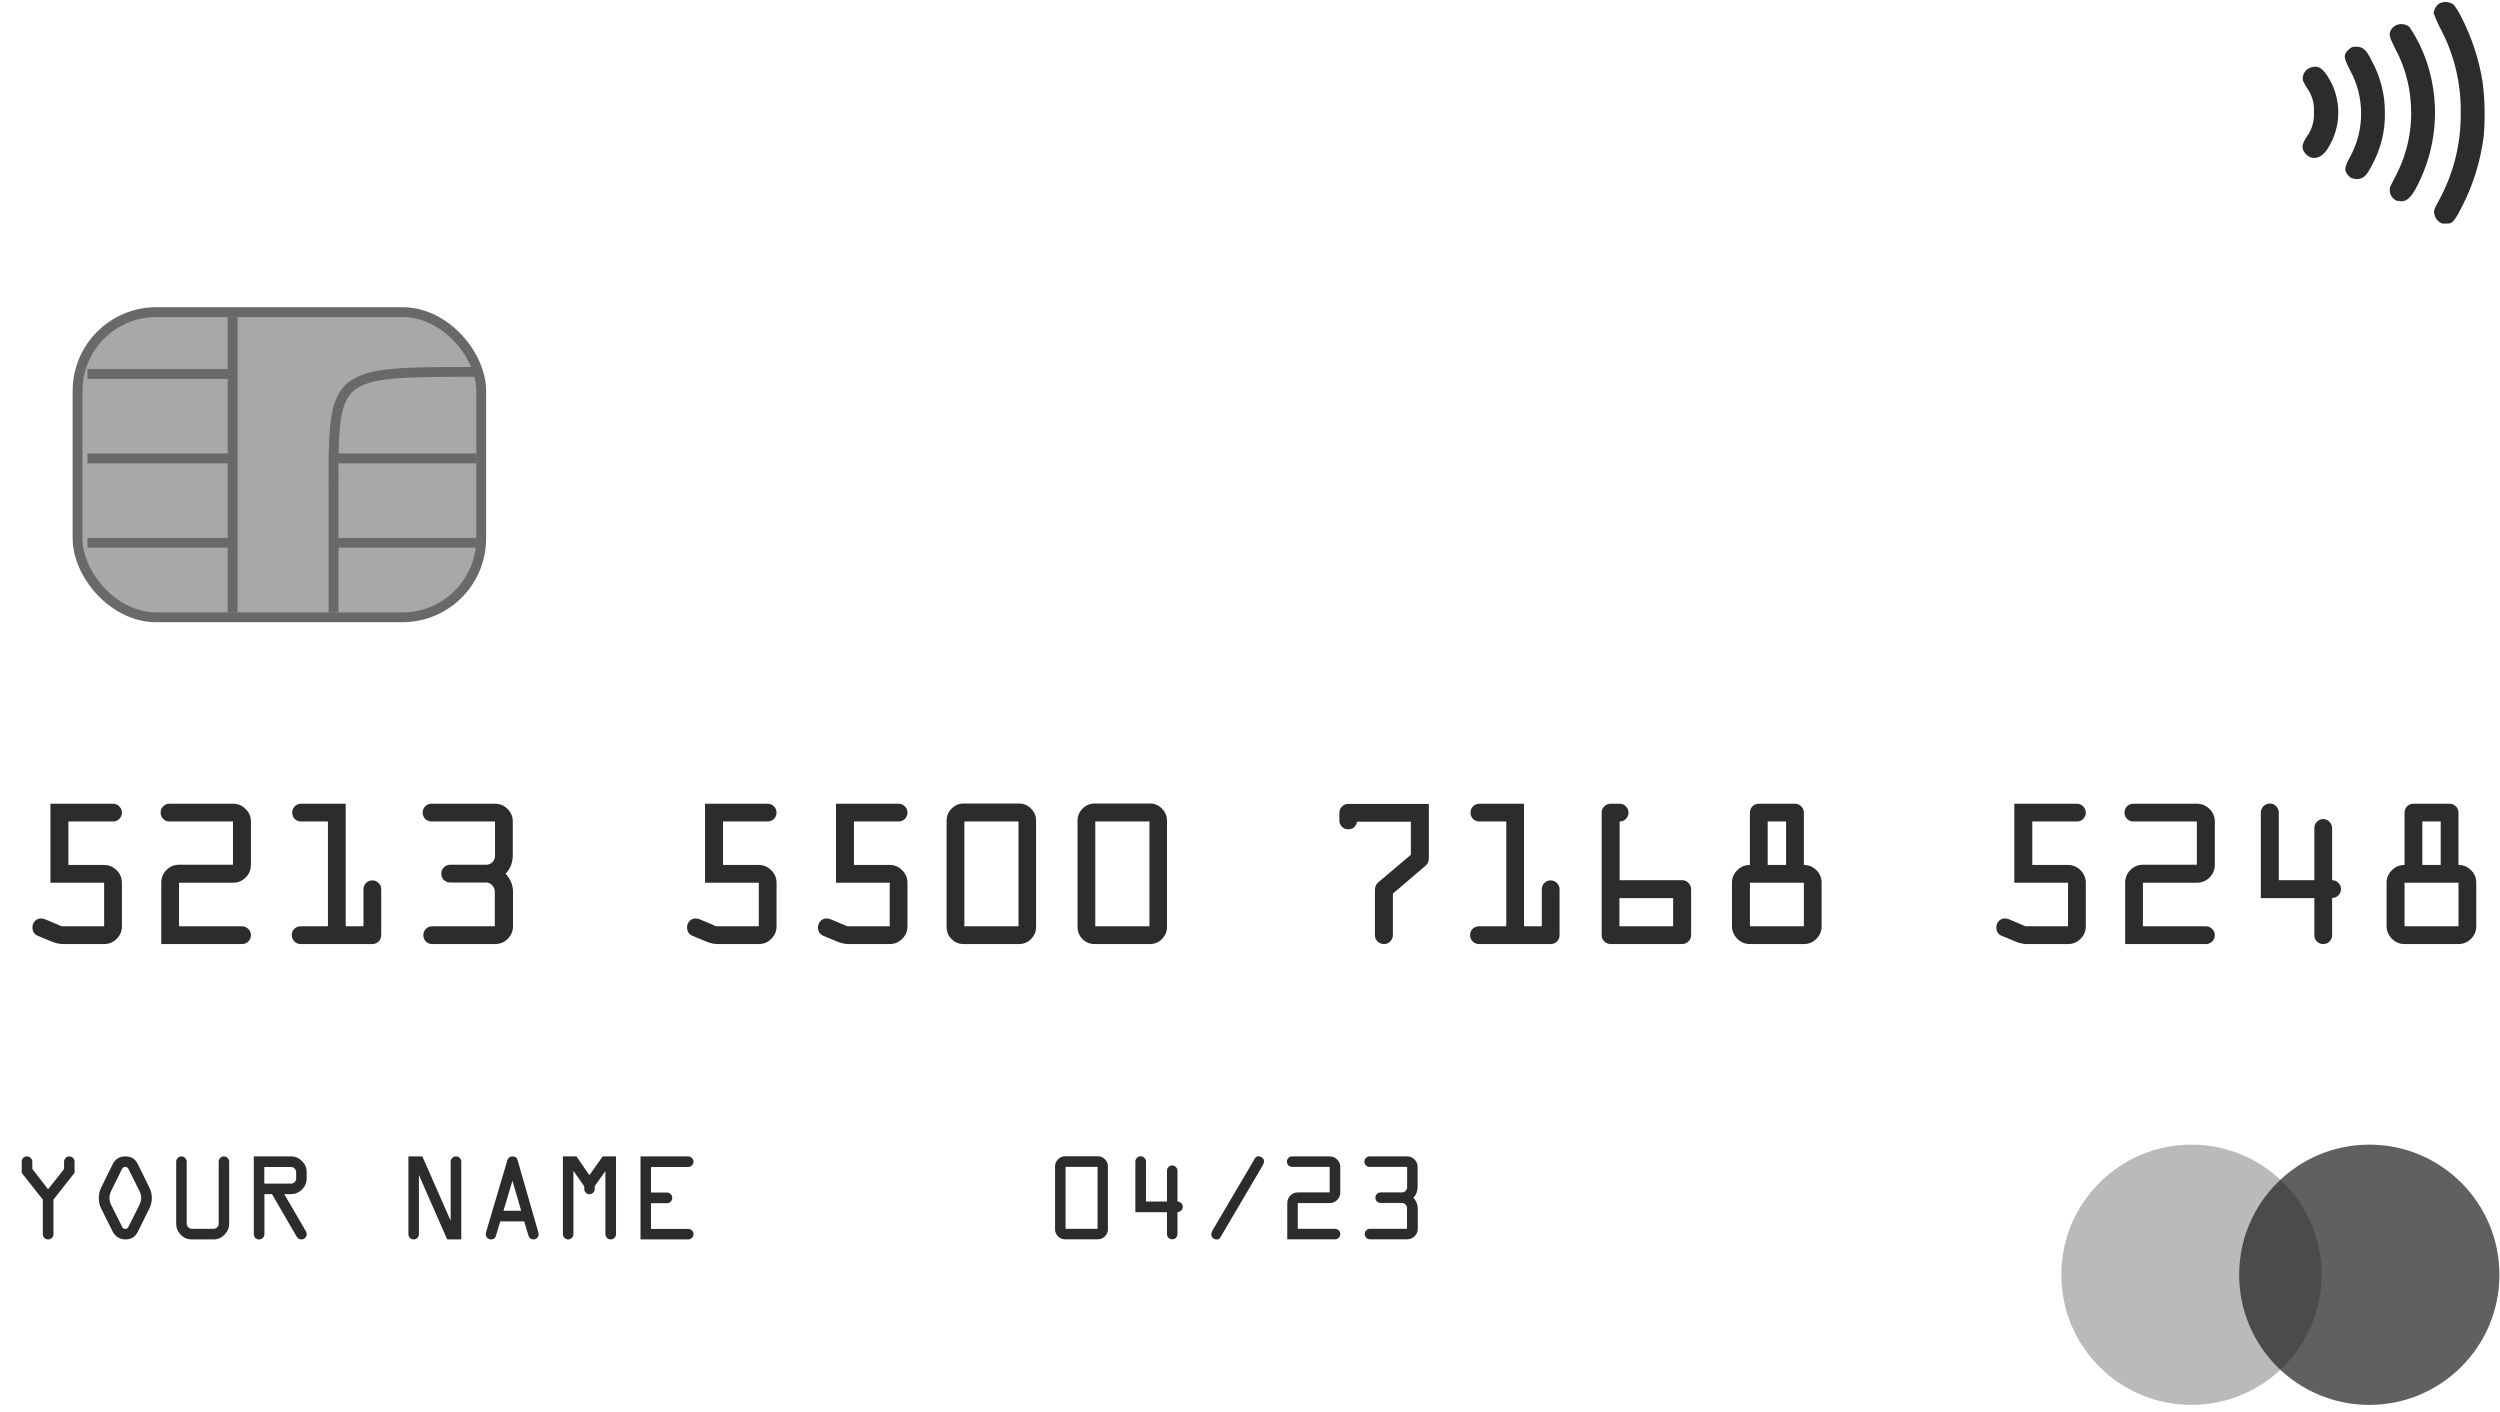
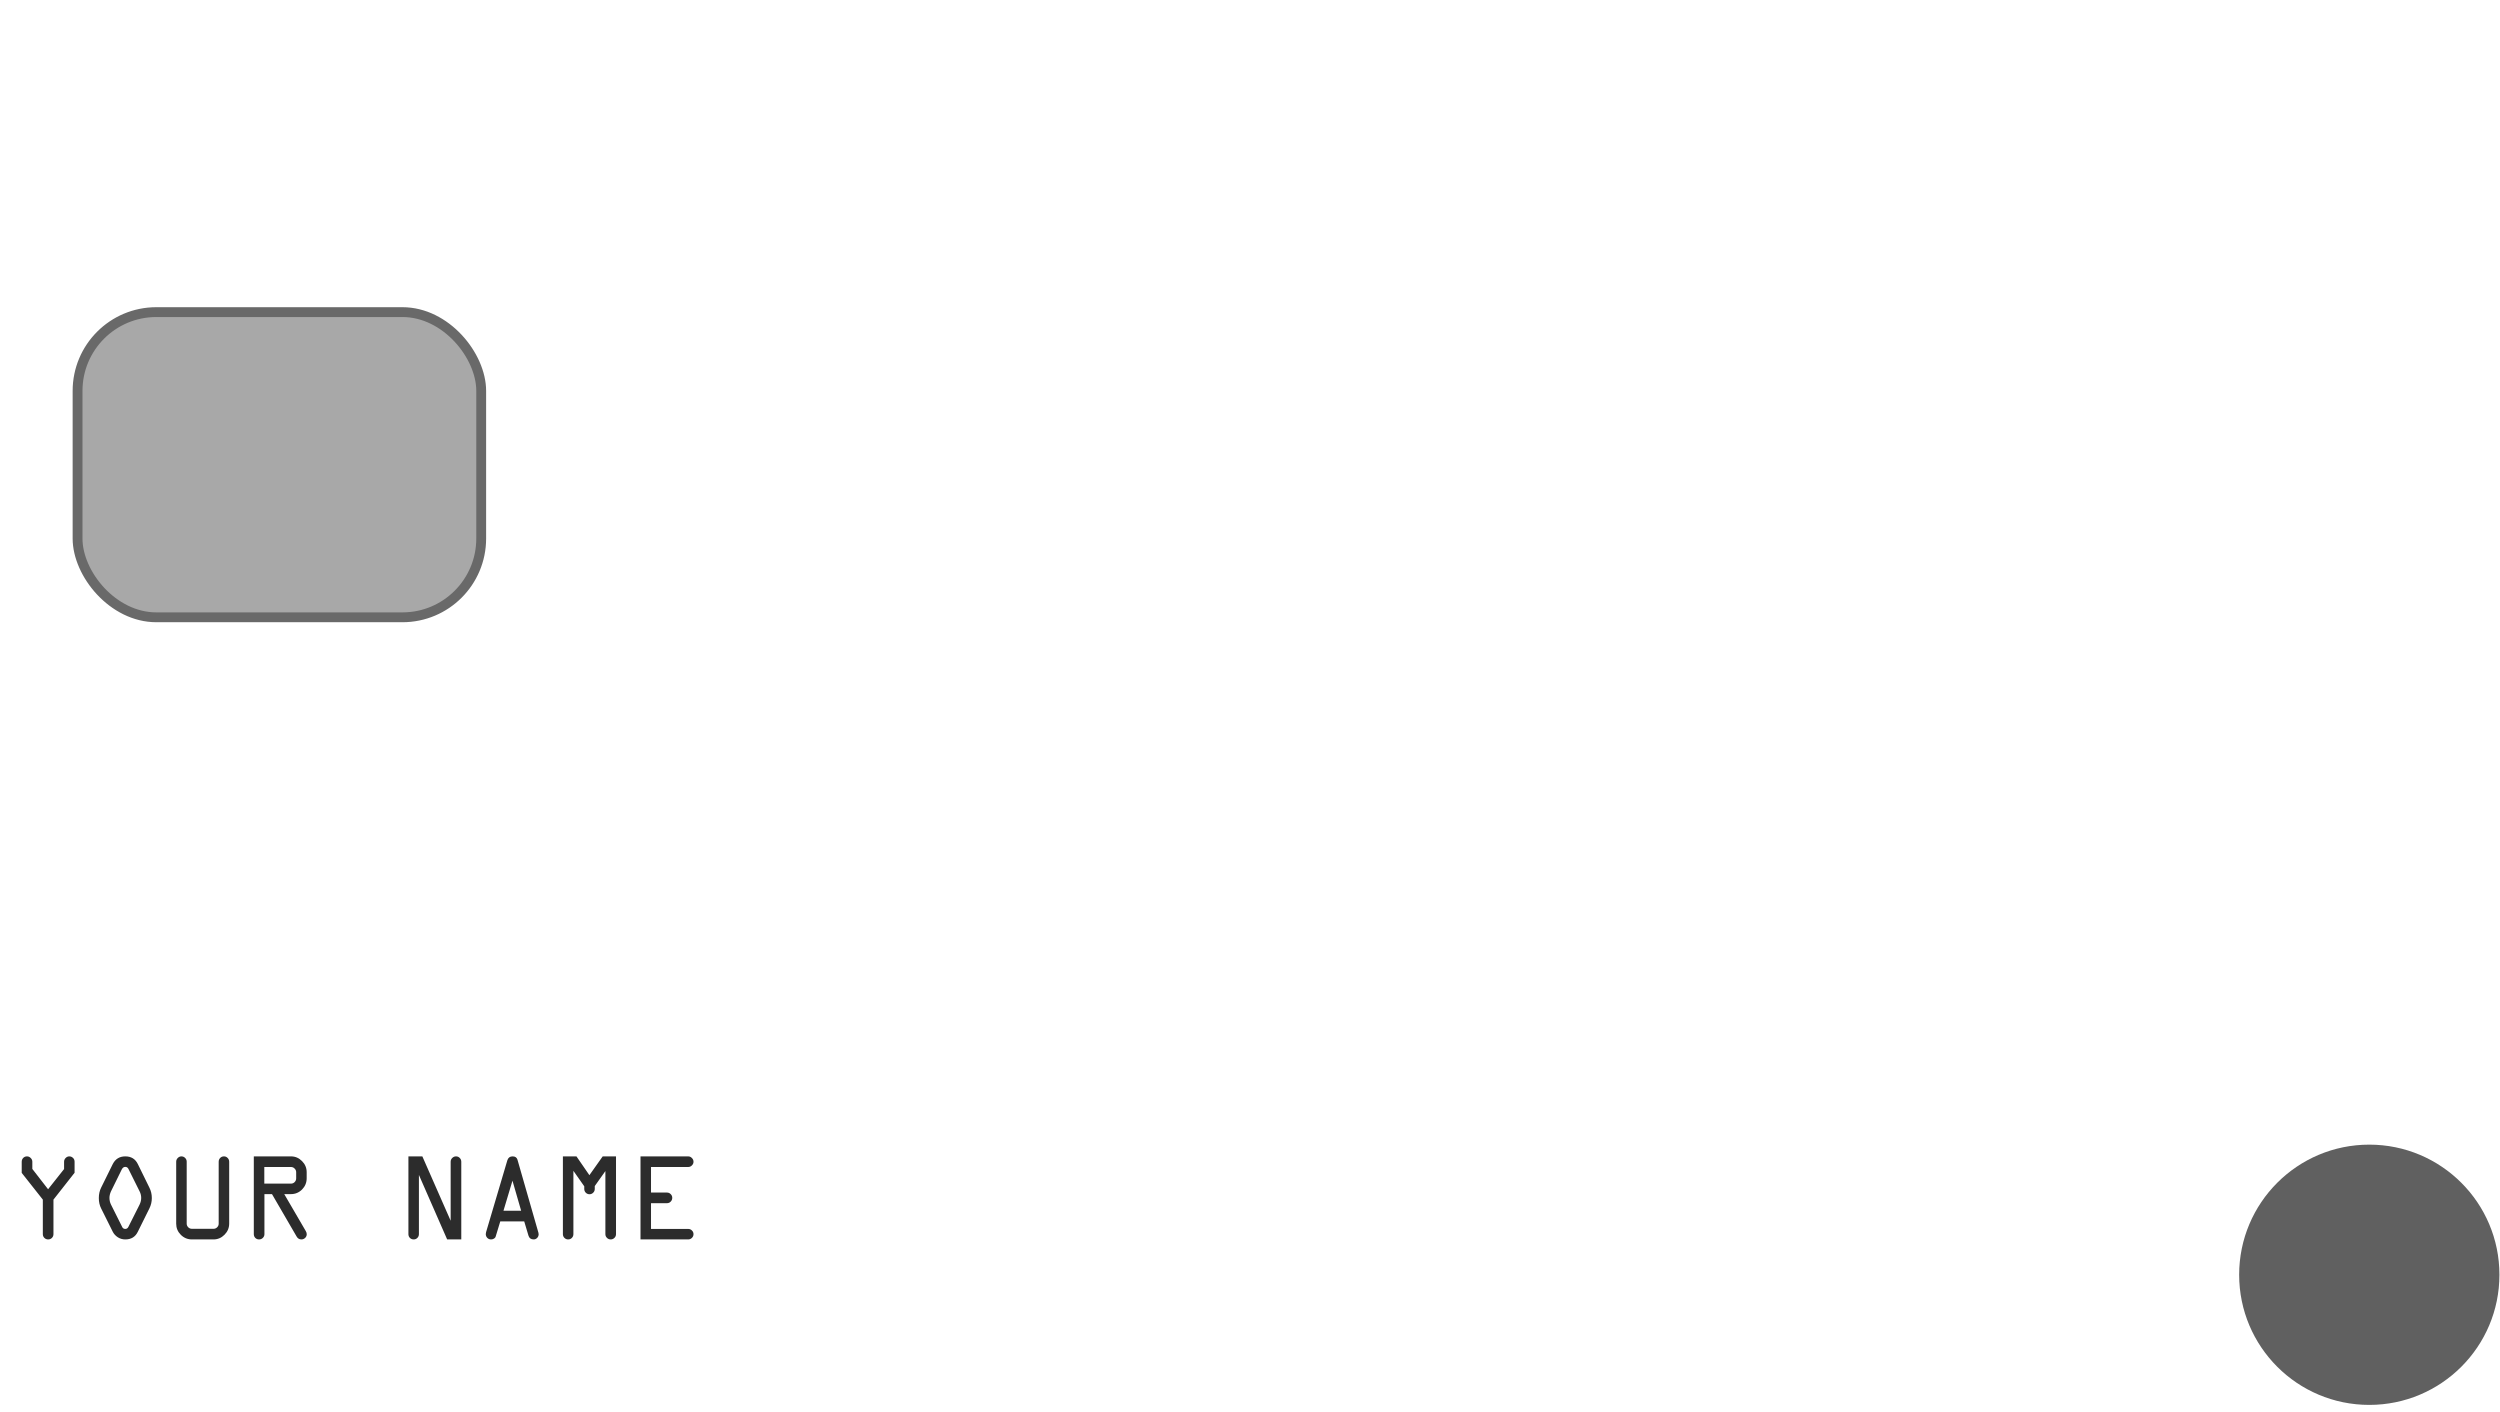
<svg xmlns="http://www.w3.org/2000/svg" width="285" height="161" viewBox="0 0 285 161" fill="none">
  <rect x="8.842" y="35.581" width="46.015" height="34.792" rx="8.979" fill="#A8A8A8" stroke="#696969" stroke-width="1.122" />
-   <path d="M26.519 36.142L26.519 69.812M9.965 42.636H26.8M9.965 52.255H26.8M9.965 61.875H26.8M37.462 52.255H54.297M37.462 61.875H54.297M38.023 69.812C38.023 69.812 38.023 68.599 38.023 55.497C38.023 42.395 38.023 42.395 54.297 42.395" stroke="#696969" stroke-width="1.122" />
-   <path d="M7.183 105.597H11.873V100.63H5.748V91.624H12.886C13.159 91.624 13.396 91.724 13.597 91.925C13.798 92.126 13.898 92.363 13.898 92.637C13.898 92.918 13.798 93.159 13.597 93.36C13.404 93.553 13.167 93.649 12.886 93.649H7.798V98.605H11.873C12.419 98.605 12.894 98.805 13.296 99.207C13.697 99.609 13.898 100.083 13.898 100.63V105.597C13.898 106.152 13.697 106.63 13.296 107.032C12.902 107.426 12.428 107.622 11.873 107.622H7.183C6.765 107.622 6.319 107.522 5.845 107.321L4.314 106.682C3.904 106.513 3.699 106.192 3.699 105.718C3.699 105.436 3.791 105.199 3.976 105.006C4.161 104.805 4.386 104.705 4.651 104.705C4.852 104.705 5.085 104.765 5.35 104.886L6.689 105.452C6.849 105.549 7.014 105.597 7.183 105.597ZM27.594 107.622H18.383V100.63C18.383 100.067 18.58 99.585 18.974 99.183C19.376 98.781 19.854 98.58 20.409 98.58H26.557V93.649H19.324C19.034 93.649 18.793 93.553 18.6 93.36C18.407 93.159 18.311 92.918 18.311 92.637C18.311 92.355 18.407 92.118 18.6 91.925C18.793 91.724 19.034 91.624 19.324 91.624H26.557C27.12 91.624 27.602 91.825 28.004 92.227C28.406 92.621 28.607 93.095 28.607 93.649V98.58C28.607 99.151 28.406 99.637 28.004 100.039C27.602 100.433 27.12 100.63 26.557 100.63H20.409V105.597H27.594C27.867 105.597 28.105 105.698 28.305 105.898C28.506 106.091 28.607 106.328 28.607 106.61C28.607 106.891 28.506 107.132 28.305 107.333C28.105 107.526 27.867 107.622 27.594 107.622ZM34.273 105.597H37.384V93.649H34.322C34.04 93.649 33.799 93.553 33.598 93.36C33.405 93.159 33.309 92.918 33.309 92.637C33.309 92.355 33.405 92.118 33.598 91.925C33.799 91.724 34.04 91.624 34.322 91.624H39.409V105.597H41.435V101.377C41.435 101.104 41.531 100.867 41.724 100.666C41.925 100.465 42.166 100.365 42.447 100.365C42.729 100.365 42.966 100.465 43.159 100.666C43.36 100.859 43.46 101.096 43.46 101.377V106.61C43.46 106.891 43.36 107.132 43.159 107.333C42.966 107.526 42.729 107.622 42.447 107.622H34.273C33.992 107.622 33.751 107.522 33.55 107.321C33.357 107.112 33.261 106.867 33.261 106.586C33.261 106.312 33.357 106.079 33.55 105.886C33.751 105.694 33.992 105.597 34.273 105.597ZM58.458 93.649V97.447C58.458 98.331 58.185 99.046 57.638 99.593C58.201 100.22 58.482 100.903 58.482 101.643V105.597C58.482 106.152 58.281 106.63 57.879 107.032C57.477 107.426 56.995 107.622 56.433 107.622H49.271C48.99 107.622 48.749 107.526 48.548 107.333C48.355 107.132 48.258 106.891 48.258 106.61C48.258 106.328 48.355 106.091 48.548 105.898C48.749 105.698 48.99 105.597 49.271 105.597H56.408V101.643C56.408 101.361 56.308 101.12 56.107 100.919C55.914 100.71 55.677 100.606 55.396 100.606H51.321C51.039 100.606 50.798 100.509 50.597 100.316C50.404 100.124 50.308 99.882 50.308 99.593C50.308 99.312 50.404 99.075 50.597 98.882C50.798 98.681 51.039 98.58 51.321 98.58H55.42C55.693 98.58 55.93 98.484 56.131 98.291C56.332 98.09 56.433 97.849 56.433 97.568V93.649H49.199C48.917 93.649 48.676 93.553 48.475 93.36C48.283 93.159 48.186 92.918 48.186 92.637C48.186 92.355 48.283 92.118 48.475 91.925C48.676 91.724 48.917 91.624 49.199 91.624H56.433C56.995 91.624 57.473 91.825 57.867 92.227C58.261 92.621 58.458 93.095 58.458 93.649ZM81.811 105.597H86.501V100.63H80.376V91.624H87.513C87.787 91.624 88.024 91.724 88.225 91.925C88.426 92.126 88.526 92.363 88.526 92.637C88.526 92.918 88.426 93.159 88.225 93.36C88.032 93.553 87.795 93.649 87.513 93.649H82.426V98.605H86.501C87.047 98.605 87.522 98.805 87.923 99.207C88.325 99.609 88.526 100.083 88.526 100.63V105.597C88.526 106.152 88.325 106.63 87.923 107.032C87.529 107.426 87.055 107.622 86.501 107.622H81.811C81.393 107.622 80.947 107.522 80.473 107.321L78.942 106.682C78.532 106.513 78.327 106.192 78.327 105.718C78.327 105.436 78.419 105.199 78.604 105.006C78.789 104.805 79.014 104.705 79.279 104.705C79.48 104.705 79.713 104.765 79.978 104.886L81.317 105.452C81.477 105.549 81.642 105.597 81.811 105.597ZM96.736 105.597H101.426V100.63H95.302V91.624H102.439C102.712 91.624 102.949 91.724 103.15 91.925C103.351 92.126 103.452 92.363 103.452 92.637C103.452 92.918 103.351 93.159 103.15 93.36C102.957 93.553 102.72 93.649 102.439 93.649H97.351V98.605H101.426C101.973 98.605 102.447 98.805 102.849 99.207C103.251 99.609 103.452 100.083 103.452 100.63V105.597C103.452 106.152 103.251 106.63 102.849 107.032C102.455 107.426 101.981 107.622 101.426 107.622H96.736C96.319 107.622 95.872 107.522 95.398 107.321L93.867 106.682C93.457 106.513 93.252 106.192 93.252 105.718C93.252 105.436 93.345 105.199 93.529 105.006C93.714 104.805 93.939 104.705 94.205 104.705C94.406 104.705 94.639 104.765 94.904 104.886L96.242 105.452C96.403 105.549 96.568 105.597 96.736 105.597ZM107.912 105.669V93.553C107.912 93.022 108.105 92.564 108.491 92.178C108.877 91.793 109.335 91.6 109.866 91.6H116.183C116.705 91.6 117.156 91.793 117.533 92.178C117.919 92.564 118.112 93.022 118.112 93.553V105.669C118.112 106.208 117.919 106.67 117.533 107.056C117.156 107.434 116.697 107.622 116.159 107.622H109.866C109.319 107.622 108.857 107.434 108.479 107.056C108.101 106.67 107.912 106.208 107.912 105.669ZM116.111 105.597V93.649H109.938V105.597H116.111ZM122.838 105.669V93.553C122.838 93.022 123.031 92.564 123.417 92.178C123.803 91.793 124.261 91.6 124.791 91.6H131.109C131.631 91.6 132.081 91.793 132.459 92.178C132.845 92.564 133.038 93.022 133.038 93.553V105.669C133.038 106.208 132.845 106.67 132.459 107.056C132.081 107.434 131.623 107.622 131.084 107.622H124.791C124.245 107.622 123.782 107.434 123.405 107.056C123.027 106.67 122.838 106.208 122.838 105.669ZM131.036 105.597V93.649H124.863V105.597H131.036ZM152.689 93.529V92.661C152.689 92.379 152.786 92.142 152.979 91.949C153.179 91.749 153.421 91.648 153.702 91.648H162.889V97.869C162.889 98.199 162.764 98.472 162.515 98.689L158.79 101.872V106.586C158.79 106.867 158.689 107.112 158.488 107.321C158.295 107.522 158.058 107.622 157.777 107.622C157.496 107.622 157.25 107.522 157.041 107.321C156.841 107.12 156.74 106.883 156.74 106.61V101.498C156.74 101.112 156.861 100.815 157.102 100.606L160.839 97.447V93.674H154.715C154.57 94.252 154.232 94.541 153.702 94.541C153.421 94.541 153.179 94.445 152.979 94.252C152.786 94.051 152.689 93.81 152.689 93.529ZM168.603 105.597H171.714V93.649H168.652C168.37 93.649 168.129 93.553 167.928 93.36C167.735 93.159 167.639 92.918 167.639 92.637C167.639 92.355 167.735 92.118 167.928 91.925C168.129 91.724 168.37 91.624 168.652 91.624H173.739V105.597H175.765V101.377C175.765 101.104 175.861 100.867 176.054 100.666C176.255 100.465 176.496 100.365 176.777 100.365C177.059 100.365 177.296 100.465 177.489 100.666C177.69 100.859 177.79 101.096 177.79 101.377V106.61C177.79 106.891 177.69 107.132 177.489 107.333C177.296 107.526 177.059 107.622 176.777 107.622H168.603C168.322 107.622 168.081 107.522 167.88 107.321C167.687 107.112 167.591 106.867 167.591 106.586C167.591 106.312 167.687 106.079 167.88 105.886C168.081 105.694 168.322 105.597 168.603 105.597ZM183.625 91.624H184.638C184.919 91.624 185.156 91.724 185.349 91.925C185.55 92.126 185.651 92.363 185.651 92.637C185.651 92.918 185.55 93.159 185.349 93.36C185.156 93.553 184.919 93.649 184.638 93.649V100.341H191.775C192.049 100.341 192.286 100.445 192.487 100.654C192.688 100.855 192.788 101.096 192.788 101.377V106.61C192.788 106.891 192.684 107.132 192.475 107.333C192.274 107.526 192.033 107.622 191.751 107.622H183.625C183.344 107.622 183.099 107.522 182.89 107.321C182.689 107.12 182.589 106.883 182.589 106.61V92.637C182.589 92.355 182.689 92.118 182.89 91.925C183.091 91.724 183.336 91.624 183.625 91.624ZM184.614 102.39V105.597H190.739V102.39H184.614ZM197.442 105.573V100.63C197.442 100.075 197.643 99.601 198.045 99.207C198.446 98.805 198.929 98.605 199.491 98.605V92.637C199.491 92.355 199.588 92.118 199.781 91.925C199.974 91.724 200.215 91.624 200.504 91.624H204.627C204.909 91.624 205.146 91.724 205.339 91.925C205.539 92.118 205.64 92.355 205.64 92.637V98.605C206.187 98.605 206.661 98.801 207.063 99.195C207.464 99.581 207.665 100.059 207.665 100.63V105.597C207.665 106.152 207.464 106.63 207.063 107.032C206.661 107.426 206.187 107.622 205.64 107.622H199.491C198.921 107.622 198.434 107.414 198.033 106.996C197.639 106.578 197.442 106.103 197.442 105.573ZM201.517 93.649V98.605H203.615V93.649H201.517ZM199.491 100.63V105.597H205.64V100.63H199.491ZM231.066 105.597H235.756V100.63H229.632V91.624H236.769C237.042 91.624 237.279 91.724 237.48 91.925C237.681 92.126 237.782 92.363 237.782 92.637C237.782 92.918 237.681 93.159 237.48 93.36C237.287 93.553 237.05 93.649 236.769 93.649H231.681V98.605H235.756C236.303 98.605 236.777 98.805 237.179 99.207C237.581 99.609 237.782 100.083 237.782 100.63V105.597C237.782 106.152 237.581 106.63 237.179 107.032C236.785 107.426 236.311 107.622 235.756 107.622H231.066C230.649 107.622 230.202 107.522 229.728 107.321L228.197 106.682C227.787 106.513 227.582 106.192 227.582 105.718C227.582 105.436 227.675 105.199 227.86 105.006C228.044 104.805 228.269 104.705 228.535 104.705C228.736 104.705 228.969 104.765 229.234 104.886L230.572 105.452C230.733 105.549 230.898 105.597 231.066 105.597ZM251.478 107.622H242.267V100.63C242.267 100.067 242.464 99.585 242.857 99.183C243.259 98.781 243.738 98.58 244.292 98.58H250.441V93.649H243.207C242.918 93.649 242.677 93.553 242.484 93.36C242.291 93.159 242.194 92.918 242.194 92.637C242.194 92.355 242.291 92.118 242.484 91.925C242.677 91.724 242.918 91.624 243.207 91.624H250.441C251.003 91.624 251.486 91.825 251.888 92.227C252.289 92.621 252.49 93.095 252.49 93.649V98.58C252.49 99.151 252.289 99.637 251.888 100.039C251.486 100.433 251.003 100.63 250.441 100.63H244.292V105.597H251.478C251.751 105.597 251.988 105.698 252.189 105.898C252.39 106.091 252.49 106.328 252.49 106.61C252.49 106.891 252.39 107.132 252.189 107.333C251.988 107.526 251.751 107.622 251.478 107.622ZM263.835 106.61V102.39H257.735V92.637C257.735 92.355 257.835 92.114 258.036 91.913C258.245 91.704 258.49 91.6 258.772 91.6C259.045 91.6 259.282 91.704 259.483 91.913C259.684 92.114 259.784 92.355 259.784 92.637V100.341H263.835V94.409C263.835 94.128 263.932 93.886 264.125 93.686C264.325 93.477 264.567 93.372 264.848 93.372C265.129 93.372 265.366 93.477 265.559 93.686C265.76 93.886 265.861 94.128 265.861 94.409V100.341C266.142 100.341 266.379 100.441 266.572 100.642C266.773 100.835 266.873 101.072 266.873 101.353C266.873 101.635 266.773 101.876 266.572 102.077C266.379 102.27 266.142 102.366 265.861 102.366V106.61C265.861 106.891 265.76 107.132 265.559 107.333C265.358 107.526 265.121 107.622 264.848 107.622C264.567 107.622 264.325 107.526 264.125 107.333C263.932 107.132 263.835 106.891 263.835 106.61ZM272.07 105.573V100.63C272.07 100.075 272.271 99.601 272.672 99.207C273.074 98.805 273.556 98.605 274.119 98.605V92.637C274.119 92.355 274.216 92.118 274.408 91.925C274.601 91.724 274.842 91.624 275.132 91.624H279.255C279.536 91.624 279.773 91.724 279.966 91.925C280.167 92.118 280.268 92.355 280.268 92.637V98.605C280.814 98.605 281.289 98.801 281.69 99.195C282.092 99.581 282.293 100.059 282.293 100.63V105.597C282.293 106.152 282.092 106.63 281.69 107.032C281.289 107.426 280.814 107.622 280.268 107.622H274.119C273.548 107.622 273.062 107.414 272.66 106.996C272.266 106.578 272.07 106.103 272.07 105.573ZM276.145 93.649V98.605H278.242V93.649H276.145ZM274.119 100.63V105.597H280.268V100.63H274.119Z" fill="#2C2C2C" />
  <g style="mix-blend-mode:multiply" opacity="0.8">
-     <circle cx="249.825" cy="145.324" r="14.835" fill="#A9A9A9" />
-   </g>
+     </g>
  <g style="mix-blend-mode:multiply" opacity="0.7">
    <circle cx="270.099" cy="145.324" r="14.835" fill="#1C1C1C" />
  </g>
-   <path d="M278.405 25.48C277.921 25.285 277.576 24.848 277.495 24.33C277.438 24.031 277.495 23.825 277.956 22.997C279.683 19.892 280.569 16.386 280.523 12.833C280.569 9.384 279.729 6.015 278.071 2.991C277.829 2.485 277.611 2.002 277.426 1.485C277.495 1.048 277.714 0.646 278.071 0.404C278.589 0.128 279.222 0.186 279.694 0.508C280.017 0.922 280.293 1.336 280.523 1.819C281.762 4.188 282.606 6.743 283.022 9.384C283.286 11.465 283.321 13.58 283.125 15.673C282.768 18.363 281.974 20.962 280.754 23.388C280.017 24.859 279.602 25.48 279.165 25.48H278.405ZM273.385 22.939C272.729 22.755 272.315 22.088 272.453 21.422C272.453 21.284 272.81 20.651 273.132 20.007C274.491 17.397 275.078 14.454 274.813 11.522C274.652 9.418 274.042 7.372 273.04 5.521C272.315 4.072 272.269 3.842 272.695 3.221C273.201 2.658 274.042 2.577 274.663 3.06C275.492 4.279 276.148 5.613 276.632 7.015C278.106 11.373 277.875 16.121 275.987 20.306C275.02 22.479 274.341 23.181 273.385 22.882V22.939ZM268.205 20.375C268 20.283 267.818 20.147 267.672 19.976C267.527 19.805 267.422 19.603 267.364 19.387C267.364 19.157 267.364 18.858 267.882 17.938C268.726 16.41 269.169 14.693 269.169 12.948C269.169 11.203 268.726 9.486 267.882 7.958C267.134 6.509 267.134 6.211 267.744 5.659C267.963 5.406 268.285 5.279 268.631 5.325C269.367 5.325 269.782 5.682 270.403 6.981C271.382 8.776 271.889 10.789 271.877 12.833C271.923 14.914 271.417 16.983 270.415 18.812C269.793 20.019 269.482 20.306 268.861 20.41C268.642 20.433 268.412 20.41 268.205 20.306V20.375ZM263.358 17.926C262.978 17.742 262.678 17.432 262.529 17.029C262.414 16.627 262.529 16.282 262.989 15.546C263.565 14.764 263.841 13.799 263.784 12.833C263.864 11.856 263.599 10.89 263.035 10.085C262.844 9.795 262.675 9.492 262.529 9.177C262.402 8.453 262.886 7.763 263.68 7.625C264.302 7.51 264.739 7.774 265.315 8.648C266.132 9.889 266.567 11.342 266.567 12.827C266.567 14.312 266.132 15.765 265.315 17.006C264.728 17.892 264.06 18.156 263.369 17.926H263.358Z" fill="#2C2C2C" />
  <path d="M6.094 136.757V140.696C6.094 140.863 6.035 141.005 5.916 141.124C5.797 141.238 5.657 141.295 5.496 141.295C5.325 141.295 5.18 141.238 5.061 141.124C4.942 141.005 4.883 140.863 4.883 140.696V136.757L2.475 133.708V132.44C2.475 132.269 2.532 132.124 2.646 132.005C2.765 131.886 2.907 131.827 3.074 131.827C3.24 131.827 3.382 131.889 3.501 132.012C3.624 132.131 3.686 132.273 3.686 132.44V133.259L5.481 135.574L7.305 133.273V132.44C7.305 132.273 7.365 132.131 7.483 132.012C7.602 131.889 7.742 131.827 7.904 131.827C8.06 131.827 8.198 131.884 8.317 131.998C8.44 132.107 8.502 132.254 8.502 132.44V133.693L6.094 136.757ZM15.712 132.703L17.03 135.389C17.215 135.755 17.308 136.151 17.308 136.579C17.308 136.997 17.215 137.391 17.03 137.761L15.712 140.419C15.431 141.003 14.957 141.295 14.287 141.295C13.969 141.295 13.681 141.212 13.425 141.045C13.173 140.879 12.983 140.67 12.855 140.419L11.53 137.761C11.354 137.415 11.266 137.02 11.266 136.579C11.266 136.137 11.354 135.74 11.53 135.389L12.855 132.703C13.154 132.119 13.631 131.827 14.287 131.827C14.952 131.827 15.427 132.119 15.712 132.703ZM13.888 133.302L12.648 135.823C12.534 136.075 12.477 136.322 12.477 136.564C12.477 136.826 12.534 137.075 12.648 137.312L13.924 139.863C13.99 140.02 14.111 140.098 14.287 140.098C14.439 140.098 14.555 140.02 14.636 139.863L15.918 137.312C16.037 137.061 16.096 136.811 16.096 136.564C16.096 136.303 16.037 136.056 15.918 135.823L14.664 133.302C14.584 133.116 14.458 133.024 14.287 133.024C14.116 133.024 13.983 133.116 13.888 133.302ZM20.086 139.5V132.44C20.086 132.273 20.145 132.131 20.264 132.012C20.383 131.889 20.523 131.827 20.684 131.827C20.846 131.827 20.986 131.886 21.105 132.005C21.223 132.124 21.283 132.264 21.283 132.425V139.5C21.283 139.656 21.342 139.794 21.461 139.913C21.58 140.027 21.72 140.084 21.881 140.084H24.332C24.498 140.084 24.638 140.027 24.752 139.913C24.871 139.799 24.93 139.661 24.93 139.5V132.44C24.93 132.269 24.987 132.124 25.101 132.005C25.22 131.886 25.363 131.827 25.529 131.827C25.695 131.827 25.835 131.886 25.949 132.005C26.068 132.124 26.127 132.269 26.127 132.44V139.485C26.127 139.979 25.949 140.404 25.593 140.76C25.241 141.117 24.821 141.295 24.332 141.295H21.881C21.387 141.295 20.965 141.119 20.613 140.768C20.262 140.416 20.086 139.993 20.086 139.5ZM28.934 140.696V131.827H33.166C33.655 131.827 34.075 132.005 34.427 132.361C34.783 132.717 34.961 133.142 34.961 133.636V134.32C34.961 134.819 34.785 135.246 34.434 135.603C34.082 135.954 33.66 136.13 33.166 136.13H32.404L34.854 140.333C34.93 140.457 34.968 140.58 34.968 140.703C34.968 140.865 34.906 141.005 34.783 141.124C34.66 141.238 34.519 141.295 34.363 141.295C34.125 141.295 33.945 141.188 33.821 140.974L31.007 136.13H30.145V140.696C30.145 140.863 30.083 141.005 29.96 141.124C29.841 141.238 29.699 141.295 29.532 141.295C29.366 141.295 29.224 141.238 29.105 141.124C28.991 141.005 28.934 140.863 28.934 140.696ZM30.131 134.933H33.166C33.332 134.933 33.472 134.876 33.586 134.762C33.705 134.643 33.764 134.501 33.764 134.335V133.636C33.764 133.47 33.705 133.33 33.586 133.216C33.472 133.097 33.332 133.038 33.166 133.038H30.131V134.933ZM52.586 132.44V141.295H50.976L47.756 133.943V140.696C47.756 140.863 47.697 141.005 47.578 141.124C47.464 141.238 47.324 141.295 47.157 141.295C46.991 141.295 46.849 141.238 46.73 141.124C46.616 141.005 46.559 140.863 46.559 140.696V131.827H48.148L51.375 139.165V132.44C51.375 132.273 51.434 132.131 51.553 132.012C51.677 131.889 51.821 131.827 51.988 131.827C52.154 131.827 52.294 131.886 52.408 132.005C52.527 132.124 52.586 132.269 52.586 132.44ZM55.414 140.461L57.837 132.276C57.932 131.976 58.131 131.827 58.435 131.827C58.73 131.827 58.915 131.953 58.991 132.204L61.377 140.518C61.396 140.58 61.406 140.639 61.406 140.696C61.406 140.863 61.349 141.005 61.235 141.124C61.121 141.238 60.99 141.295 60.843 141.295C60.529 141.295 60.33 141.15 60.245 140.86L59.76 139.236H57.032L56.504 140.974C56.49 141.05 56.431 141.124 56.326 141.195C56.222 141.262 56.108 141.295 55.984 141.295C55.809 141.295 55.664 141.235 55.55 141.117C55.436 140.998 55.379 140.853 55.379 140.682C55.379 140.611 55.391 140.537 55.414 140.461ZM58.421 134.598L57.395 138.025H59.411L58.421 134.598ZM66.606 135.546V135.239L65.367 133.473V140.696C65.367 140.863 65.307 141.005 65.189 141.124C65.075 141.238 64.935 141.295 64.768 141.295C64.602 141.295 64.46 141.235 64.341 141.117C64.227 140.998 64.17 140.858 64.17 140.696V131.827H65.716L67.191 133.971L68.708 131.827H70.225V140.696C70.225 140.863 70.164 141.005 70.04 141.124C69.921 141.238 69.779 141.295 69.613 141.295C69.451 141.295 69.311 141.235 69.192 141.117C69.074 140.998 69.014 140.858 69.014 140.696V133.501L67.803 135.211V135.546C67.803 135.707 67.744 135.847 67.625 135.966C67.506 136.085 67.366 136.144 67.205 136.144C67.038 136.144 66.896 136.085 66.777 135.966C66.663 135.847 66.606 135.707 66.606 135.546ZM78.447 133.038H74.215V135.952H76.039C76.2 135.952 76.34 136.011 76.459 136.13C76.578 136.249 76.637 136.389 76.637 136.55C76.637 136.721 76.578 136.866 76.459 136.985C76.345 137.103 76.205 137.163 76.039 137.163H74.215V140.098H78.461C78.622 140.098 78.763 140.157 78.881 140.276C79 140.39 79.059 140.53 79.059 140.696C79.059 140.863 78.998 141.005 78.874 141.124C78.755 141.238 78.613 141.295 78.447 141.295H73.018V131.827H78.447C78.613 131.827 78.755 131.889 78.874 132.012C78.998 132.131 79.059 132.273 79.059 132.44C79.059 132.601 78.998 132.741 78.874 132.86C78.755 132.979 78.613 133.038 78.447 133.038Z" fill="#2C2C2C" />
-   <path d="M120.276 140.126V132.967C120.276 132.653 120.39 132.383 120.618 132.155C120.846 131.927 121.117 131.813 121.43 131.813H125.163C125.472 131.813 125.738 131.927 125.961 132.155C126.189 132.383 126.303 132.653 126.303 132.967V140.126C126.303 140.445 126.189 140.718 125.961 140.946C125.738 141.169 125.467 141.281 125.149 141.281H121.43C121.107 141.281 120.834 141.169 120.611 140.946C120.388 140.718 120.276 140.445 120.276 140.126ZM125.121 140.084V133.024H121.473V140.084H125.121ZM133.035 140.682V138.189H129.431V132.425C129.431 132.259 129.49 132.117 129.609 131.998C129.732 131.874 129.877 131.813 130.043 131.813C130.205 131.813 130.345 131.874 130.464 131.998C130.582 132.117 130.642 132.259 130.642 132.425V136.978H133.035V133.473C133.035 133.306 133.092 133.164 133.206 133.045C133.325 132.922 133.468 132.86 133.634 132.86C133.8 132.86 133.94 132.922 134.054 133.045C134.173 133.164 134.232 133.306 134.232 133.473V136.978C134.399 136.978 134.539 137.037 134.653 137.156C134.771 137.27 134.831 137.41 134.831 137.576C134.831 137.742 134.771 137.885 134.653 138.003C134.539 138.117 134.399 138.174 134.232 138.174V140.682C134.232 140.848 134.173 140.991 134.054 141.11C133.935 141.224 133.795 141.281 133.634 141.281C133.468 141.281 133.325 141.224 133.206 141.11C133.092 140.991 133.035 140.848 133.035 140.682ZM143.95 132.86L139.091 141.117C139.015 141.24 138.894 141.302 138.728 141.302C138.571 141.302 138.424 141.25 138.286 141.145C138.153 141.036 138.086 140.898 138.086 140.732C138.086 140.585 138.134 140.428 138.229 140.262L143.088 132.012C143.168 131.884 143.294 131.82 143.465 131.82C143.617 131.82 143.76 131.872 143.893 131.976C144.03 132.076 144.099 132.209 144.099 132.375C144.099 132.532 144.049 132.694 143.95 132.86ZM152.192 141.281H146.749V137.149C146.749 136.816 146.866 136.531 147.098 136.294C147.336 136.056 147.618 135.937 147.946 135.937H151.58V133.024H147.305C147.134 133.024 146.992 132.967 146.878 132.853C146.764 132.734 146.707 132.592 146.707 132.425C146.707 132.259 146.764 132.119 146.878 132.005C146.992 131.886 147.134 131.827 147.305 131.827H151.58C151.912 131.827 152.197 131.946 152.434 132.183C152.672 132.416 152.791 132.696 152.791 133.024V135.937C152.791 136.275 152.672 136.562 152.434 136.799C152.197 137.032 151.912 137.149 151.58 137.149H147.946V140.084H152.192C152.354 140.084 152.494 140.143 152.612 140.262C152.731 140.376 152.791 140.516 152.791 140.682C152.791 140.848 152.731 140.991 152.612 141.11C152.494 141.224 152.354 141.281 152.192 141.281ZM161.61 133.024V135.268C161.61 135.79 161.449 136.213 161.126 136.536C161.458 136.906 161.625 137.31 161.625 137.747V140.084C161.625 140.411 161.506 140.694 161.268 140.931C161.031 141.164 160.746 141.281 160.413 141.281H156.182C156.015 141.281 155.873 141.224 155.754 141.11C155.64 140.991 155.583 140.848 155.583 140.682C155.583 140.516 155.64 140.376 155.754 140.262C155.873 140.143 156.015 140.084 156.182 140.084H160.399V137.747C160.399 137.581 160.34 137.438 160.221 137.32C160.107 137.196 159.967 137.134 159.801 137.134H157.393C157.227 137.134 157.084 137.077 156.965 136.963C156.851 136.849 156.794 136.707 156.794 136.536C156.794 136.37 156.851 136.23 156.965 136.116C157.084 135.997 157.227 135.937 157.393 135.937H159.815C159.976 135.937 160.117 135.88 160.235 135.766C160.354 135.648 160.413 135.505 160.413 135.339V133.024H156.139C155.973 133.024 155.83 132.967 155.711 132.853C155.598 132.734 155.541 132.592 155.541 132.425C155.541 132.259 155.598 132.119 155.711 132.005C155.83 131.886 155.973 131.827 156.139 131.827H160.413C160.746 131.827 161.028 131.946 161.261 132.183C161.494 132.416 161.61 132.696 161.61 133.024Z" fill="#2C2C2C" />
</svg>